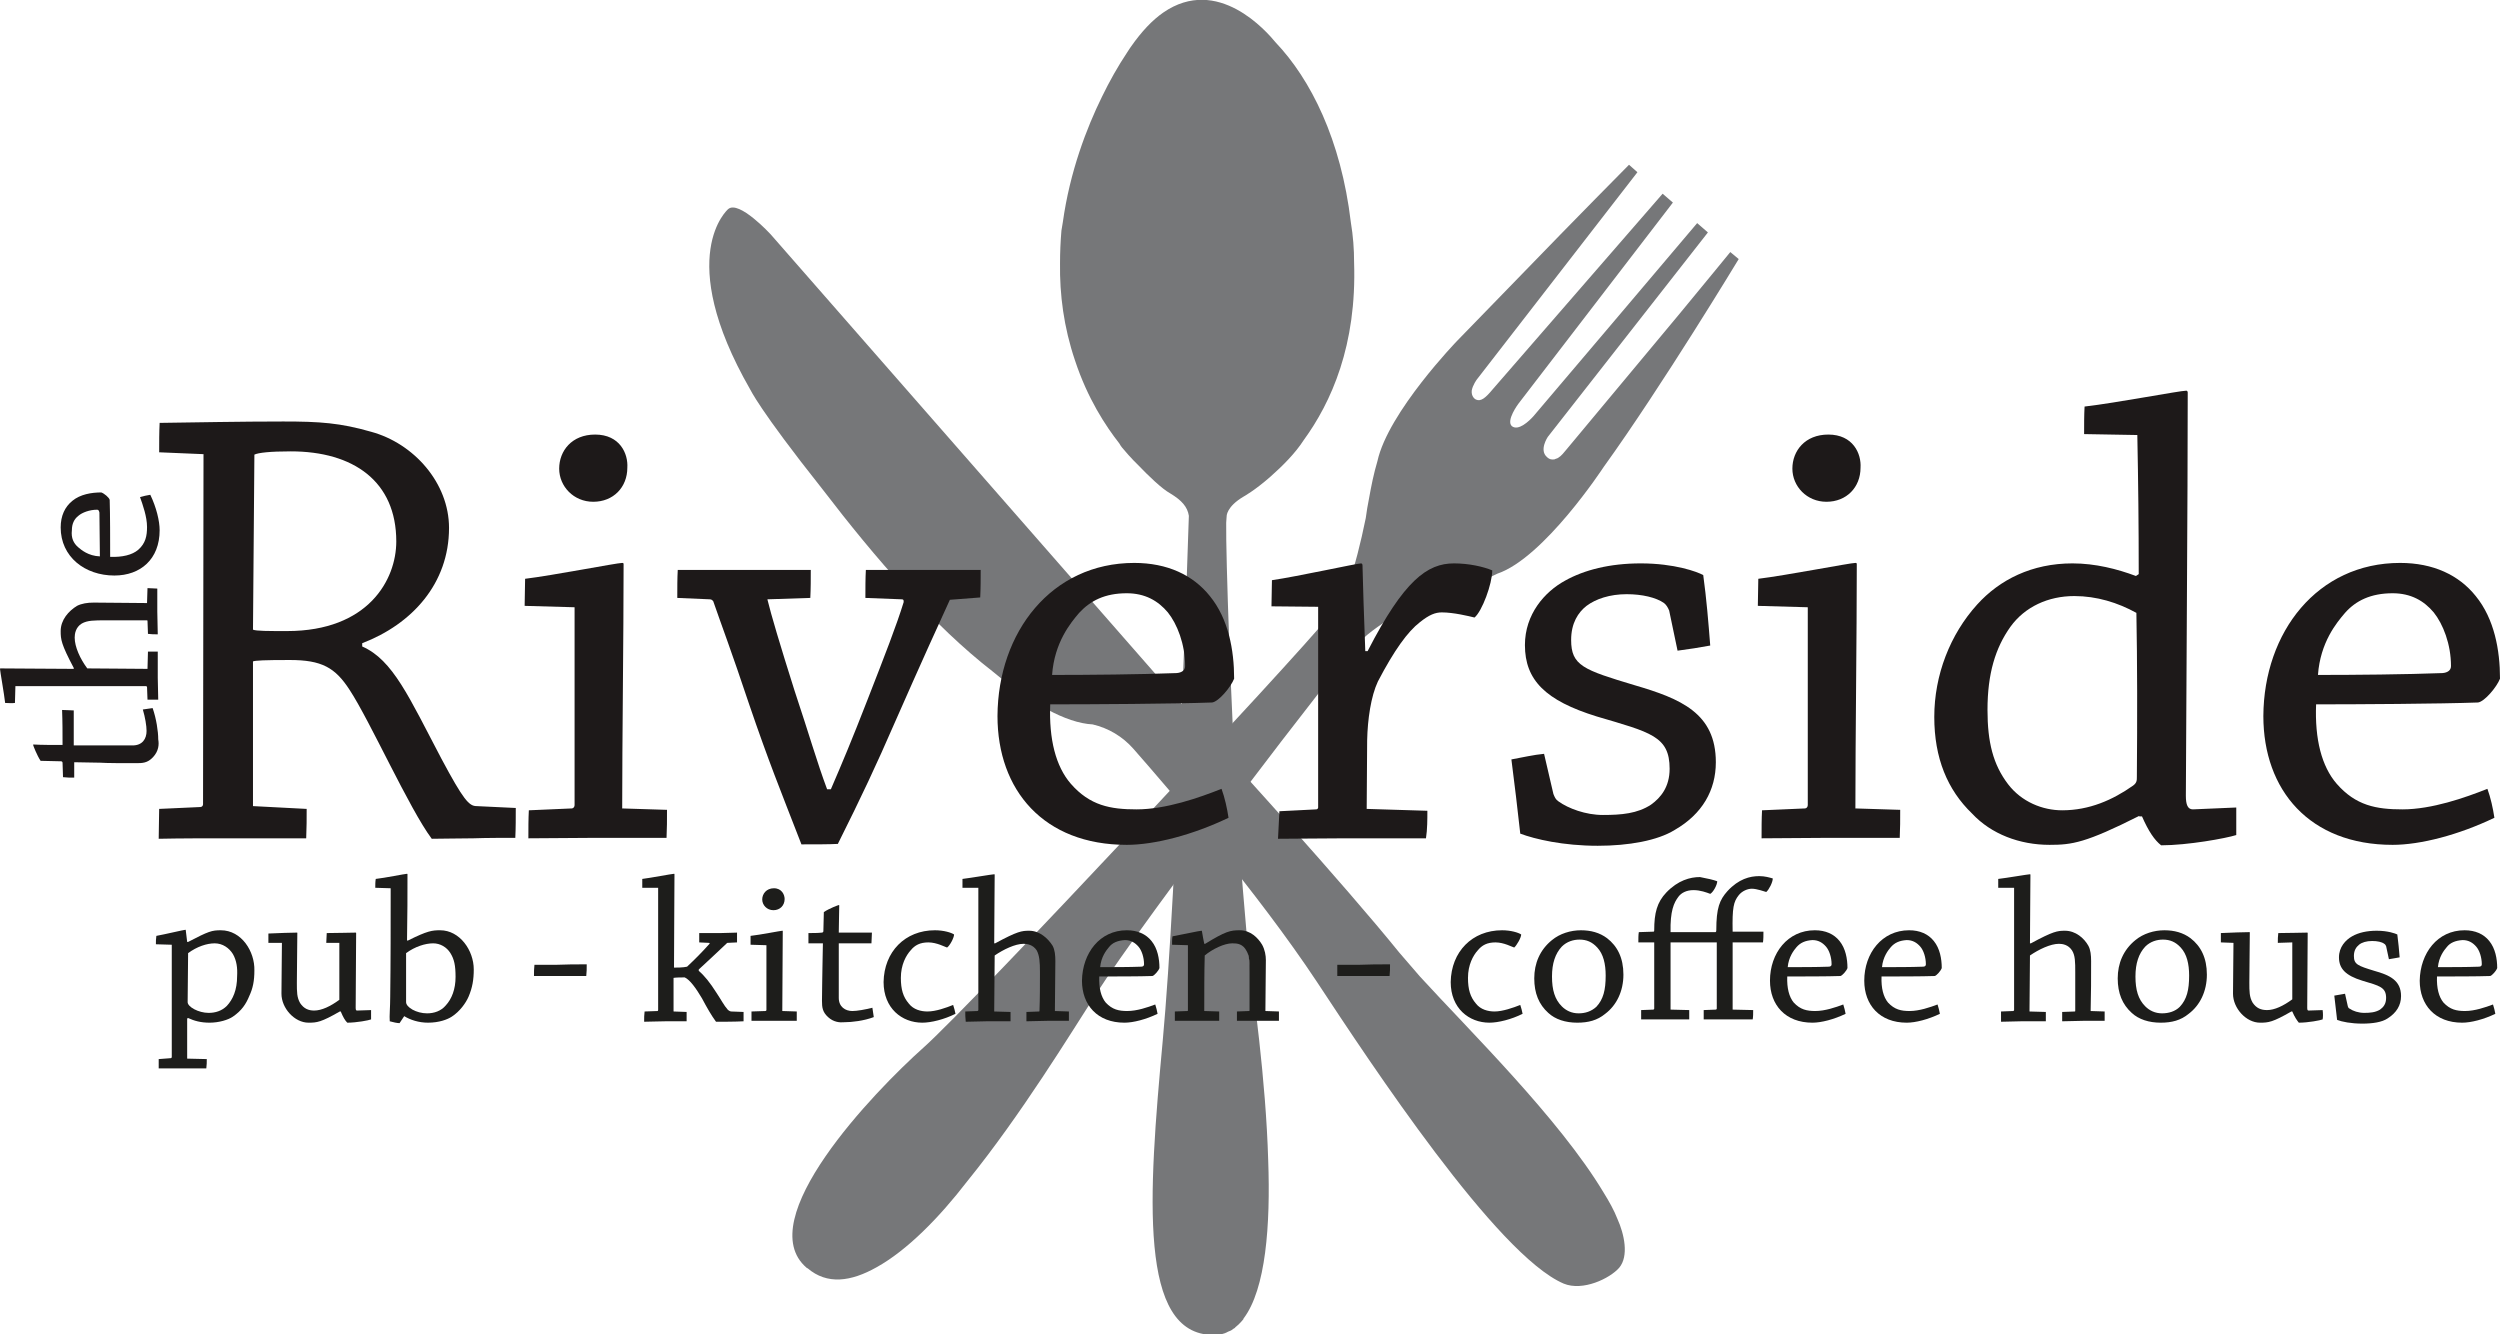
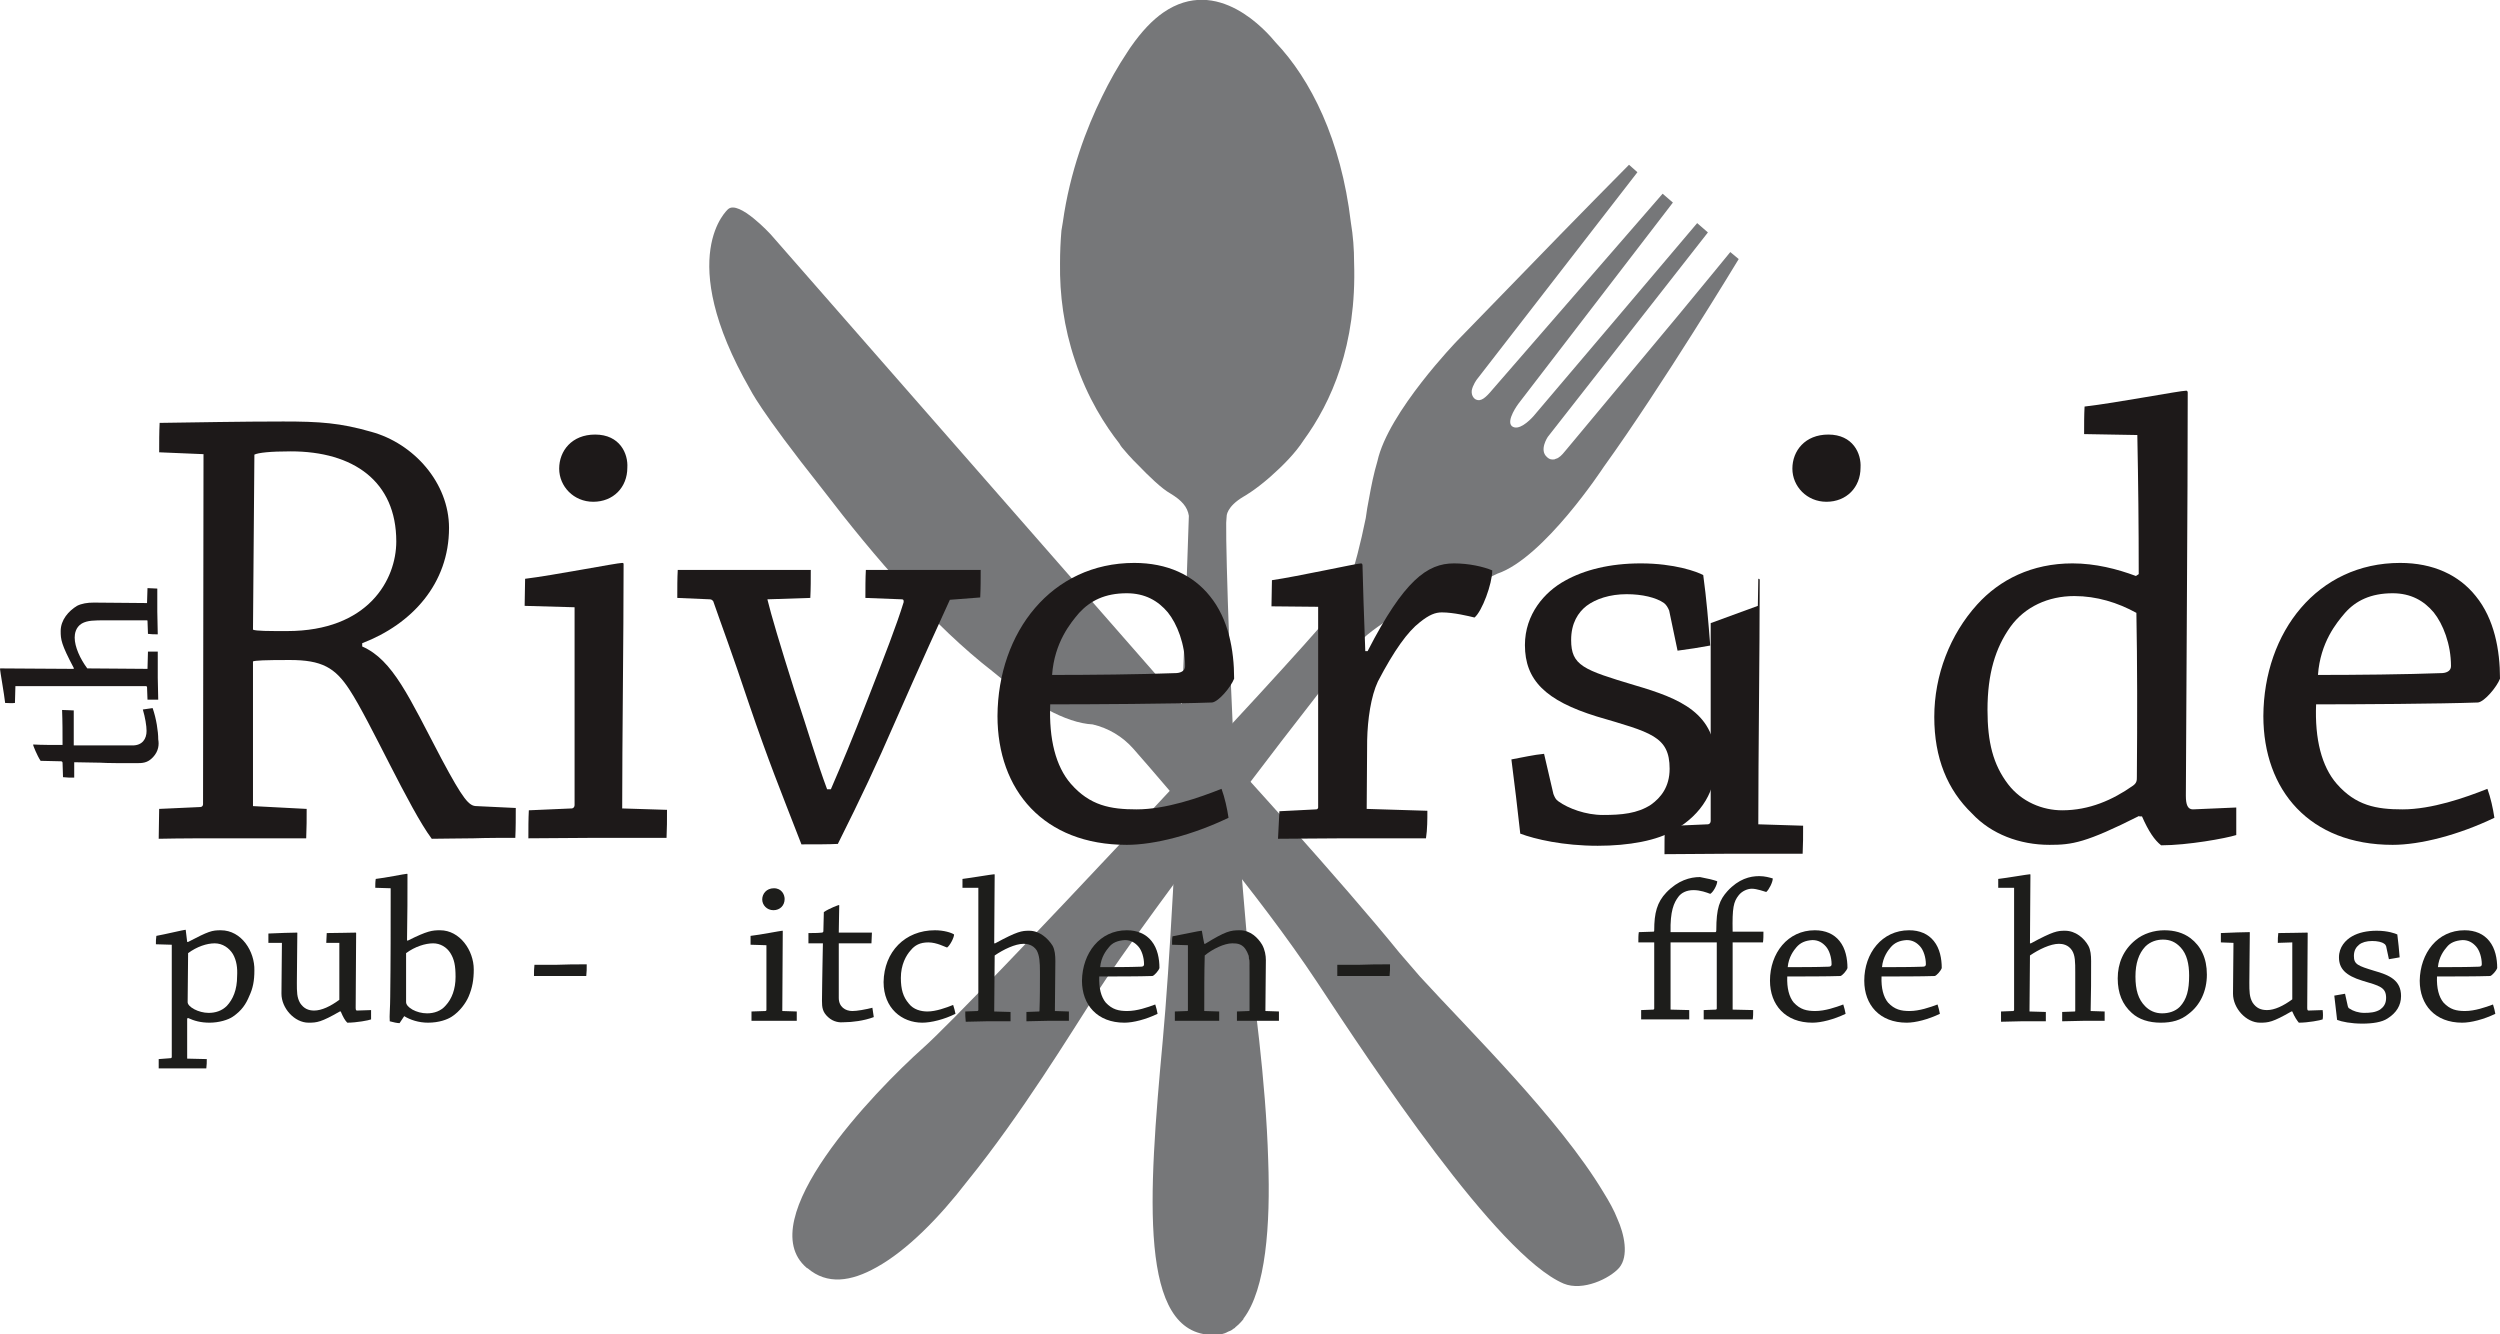
<svg xmlns="http://www.w3.org/2000/svg" version="1.1" id="Layer_1" x="0px" y="0px" viewBox="0 0 53.56 28.59" style="enable-background:new 0 0 53.56 28.59;" xml:space="preserve">
  <style type="text/css"> .st0{fill:#767779;} .st1{fill:#1D1919;} .st2{fill:#1D1D1B;} </style>
  <g>
    <path class="st0" d="M29.01,5.62c0-0.28-0.02-0.56-0.07-0.86c-0.21-1.77-0.86-3.06-1.61-3.85c-0.19-0.23-1.24-1.45-2.41-0.64 c0,0,0,0,0,0c-0.23,0.16-0.46,0.4-0.69,0.73c0,0-0.03,0.04-0.08,0.12c-0.2,0.3-0.38,0.62-0.54,0.95c-0.33,0.67-0.69,1.61-0.84,2.69 c-0.02,0.11-0.03,0.18-0.03,0.18c-0.02,0.24-0.03,0.47-0.03,0.7c-0.01,0.67,0.08,1.37,0.32,2.08c0.27,0.82,0.66,1.41,0.95,1.78 c0.01,0.02,0.02,0.03,0.03,0.05c0,0,0.01,0.01,0.03,0.04c0.2,0.24,0.34,0.37,0.34,0.37c0.23,0.24,0.51,0.51,0.69,0.61 c0.25,0.15,0.37,0.29,0.4,0.48c0,0-0.25,7.9-0.56,11.25c-0.31,3.35-0.52,6.29,1.08,6.3c0.04,0,0.08,0,0.12-0.01 c0.01,0,0.02,0,0.04,0c0.04-0.01,0.07-0.02,0.1-0.03c0.01-0.01,0.03-0.01,0.04-0.02c0.02-0.01,0.04-0.02,0.07-0.03 c0.02-0.01,0.04-0.02,0.06-0.04c0.02-0.01,0.04-0.02,0.05-0.04c0.02-0.01,0.03-0.03,0.05-0.04c0.01-0.01,0.01-0.01,0.02-0.02 c0.03-0.03,0.07-0.07,0.1-0.11c0,0,0,0,0-0.01c0.48-0.63,0.58-2.01,0.53-3.39c-0.05-1.74-0.32-3.61-0.43-4.48 c-0.07-0.8-0.15-1.74-0.22-2.71c-0.15-2.55-0.26-5.77-0.25-6.47c0-0.05,0.01-0.1,0.01-0.14c0,0-0.01-0.2,0.36-0.42 c0,0,0.24-0.13,0.58-0.43c0.26-0.23,0.53-0.5,0.71-0.78C28.52,8.62,29.07,7.4,29.01,5.62" />
    <path class="st0" d="M30.42,20.92l-0.44-0.51c-1.23-1.52-3.57-4.08-3.64-4.16L16.51,5.02c0,0-0.68-0.74-0.91-0.54 c0,0-1.17,1,0.47,3.86c0.01,0.01,0.17,0.4,1.55,2.14c1.14,1.49,2.39,2.93,3.64,3.9c0.82,0.68,1.57,1.11,2.15,1.14c0,0,0,0,0,0 c0.34,0.08,0.64,0.26,0.87,0.52c0.8,0.91,2.67,3.09,3.93,4.99c1.16,1.76,3.86,5.86,5.29,6.47c0.41,0.17,0.99-0.11,1.19-0.34 c0.21-0.25,0.11-0.72-0.04-1.05c-0.07-0.18-0.17-0.36-0.3-0.57C33.4,23.96,31.47,22.07,30.42,20.92" />
    <path class="st0" d="M20.72,25.31c1.16-1.43,2.23-3.19,2.74-3.98c1.1-1.72,5.24-7.12,5.73-7.64c0.13-0.12,0.28-0.23,0.44-0.34 c0.04-0.02,0.24-0.13,0.53-0.31c0.03-0.02,0.07-0.03,0.1-0.05c0.28-0.13,0.63-0.26,0.99-0.4c0.01,0,0.01,0,0.02-0.01 c0.28-0.08,0.53-0.15,0.81-0.29c0,0,0,0,0,0c1-0.34,2.26-2.26,2.28-2.29c1.24-1.72,2.89-4.45,2.89-4.45L37.07,5.4l0,0 c0,0-0.49,0.6-1.11,1.35c-1.01,1.21-2.34,2.81-2.4,2.88c-0.05,0.06-0.11,0.14-0.18,0.18c-0.01,0-0.01,0.01-0.02,0.01 c-0.01,0-0.02,0.01-0.03,0.01c-0.01,0-0.02,0.01-0.02,0.01c-0.05,0.01-0.11,0.01-0.17-0.05c-0.17-0.15,0.02-0.43,0.02-0.43 l3.43-4.38l-0.23-0.2c0,0-3.42,4.04-3.51,4.14c-0.09,0.1-0.32,0.32-0.46,0.21c-0.13-0.12,0.14-0.48,0.14-0.48l3.31-4.31l-0.22-0.19 c0,0-3.46,3.98-3.64,4.19c-0.15,0.18-0.25,0.27-0.36,0.22c-0.02-0.01-0.1-0.06-0.09-0.19c0.02-0.12,0.11-0.24,0.11-0.24l3.44-4.44 l-0.18-0.16c0,0-1.15,1.16-2.31,2.36l-1.37,1.41c0,0-1.48,1.53-1.71,2.58c-0.08,0.27-0.13,0.52-0.18,0.8 c-0.03,0.14-0.05,0.28-0.07,0.42c-0.11,0.54-0.24,1.05-0.36,1.37c-0.11,0.26-0.26,0.52-0.46,0.77c-0.66,0.83-7.55,8.21-8.64,9.19 c-1.1,0.98-3.71,3.71-2.52,4.73c0.01,0.01,0.01,0.01,0.02,0.01h0c0.42,0.36,0.93,0.29,1.48-0.02 C19.43,26.79,20.12,26.09,20.72,25.31" />
    <path class="st1" d="M3.41,9.69c0-0.21,0-0.43,0.01-0.63c0.77-0.01,1.73-0.03,2.65-0.03c0.78,0,1.22,0.03,1.88,0.22 c0.92,0.25,1.67,1.1,1.67,2.06c0,1.19-0.79,2.06-1.86,2.47v0.07c0.66,0.29,1,1.08,1.7,2.41c0.47,0.88,0.59,1.01,0.75,1.01 l0.84,0.04c0,0.2,0,0.44-0.01,0.64c-0.25,0-0.62,0-0.9,0.01c-0.26,0-0.7,0.01-0.89,0.01c-0.48-0.64-1.32-2.52-1.76-3.19 c-0.31-0.48-0.6-0.64-1.28-0.64c-0.55,0-0.74,0.01-0.79,0.03v3.1l1.15,0.06c0,0.19,0,0.42-0.01,0.63H4.89c-0.52,0-1.04,0-1.49,0.01 c0-0.22,0.01-0.44,0.01-0.64l0.88-0.04c0.04,0,0.06-0.03,0.06-0.06l0.01-7.5L3.41,9.69z M5.42,13.49c0.07,0.03,0.33,0.03,0.73,0.03 c1.74,0,2.34-1.1,2.34-1.92c0-1.29-0.92-1.93-2.26-1.93c-0.45,0-0.7,0.03-0.78,0.07L5.42,13.49z" />
    <path class="st1" d="M11.24,12.98c0-0.18,0.01-0.4,0.01-0.58c0.58-0.07,1.97-0.34,2.08-0.34c0.03,0,0.03,0.01,0.03,0.04 c0,1.52-0.03,3.76-0.03,5.22l0.96,0.03c0,0.21,0,0.41-0.01,0.6h-1.52c-0.47,0-0.97,0.01-1.44,0.01c0-0.21,0-0.41,0.01-0.6 l0.92-0.04c0.03,0,0.06-0.03,0.06-0.07v-4.24L11.24,12.98z M13.44,10.02c0,0.42-0.3,0.73-0.73,0.73c-0.42,0-0.73-0.33-0.73-0.71 c0-0.38,0.27-0.73,0.77-0.73C13.28,9.31,13.46,9.72,13.44,10.02" />
    <path class="st1" d="M20.35,12.85c-0.19,0.41-0.63,1.38-1.18,2.63c-0.4,0.92-0.71,1.58-1.22,2.6c-0.19,0.01-0.49,0.01-0.78,0.01 c-0.47-1.21-0.7-1.77-1.12-3c-0.38-1.14-0.59-1.69-0.77-2.21c-0.01-0.01-0.03-0.04-0.07-0.04l-0.7-0.03c0-0.22,0-0.42,0.01-0.6h1.3 h1.55c0,0.18,0,0.41-0.01,0.6l-0.92,0.03c0.08,0.33,0.27,0.97,0.58,1.95c0.32,0.96,0.48,1.53,0.7,2.12h0.08 c0.25-0.58,0.44-1.03,0.79-1.93c0.37-0.95,0.62-1.59,0.77-2.08c0-0.04,0-0.06-0.04-0.06l-0.78-0.03c0-0.21,0-0.42,0.01-0.6h1.4 h1.06c0,0.18,0,0.4-0.01,0.59L20.35,12.85z" />
    <path class="st1" d="M24.3,12.06c0.71,0,1.26,0.26,1.62,0.71c0.4,0.49,0.52,1.16,0.52,1.77c-0.07,0.18-0.33,0.49-0.47,0.51 c-0.81,0.03-2.62,0.04-3.47,0.04c-0.03,0.75,0.12,1.33,0.44,1.7c0.41,0.47,0.85,0.55,1.41,0.55c0.63,0,1.34-0.25,1.82-0.44 c0.07,0.19,0.12,0.42,0.15,0.62c-0.77,0.37-1.59,0.58-2.18,0.58c-1.78,0-2.77-1.17-2.77-2.76C21.38,13.54,22.53,12.06,24.3,12.06 M23.12,13.13c-0.18,0.21-0.53,0.63-0.58,1.33c0.78,0,1.89-0.01,2.67-0.04c0.11-0.01,0.18-0.06,0.18-0.15 c0-0.47-0.17-0.9-0.37-1.15c-0.21-0.25-0.49-0.41-0.88-0.41C23.67,12.71,23.36,12.87,23.12,13.13" />
    <path class="st1" d="M27.41,17.38l0.79-0.04c0.03,0,0.04-0.03,0.04-0.04V13l-1-0.01c0-0.18,0.01-0.38,0.01-0.56 c0.55-0.08,1.82-0.36,1.91-0.36c0.01,0,0.03,0.01,0.03,0.04c0.01,0.36,0.03,1.11,0.06,1.84h0.05c0.78-1.52,1.28-1.88,1.85-1.88 c0.32,0,0.63,0.07,0.82,0.15c0,0.29-0.22,0.88-0.38,1.01c-0.12-0.03-0.45-0.11-0.7-0.11c-0.14,0-0.27,0.05-0.47,0.21 c-0.26,0.2-0.55,0.6-0.9,1.27c-0.15,0.32-0.22,0.81-0.23,1.26c0,0.48-0.01,1.03-0.01,1.47l1.3,0.04c0,0.18,0,0.4-0.03,0.59h-1.74 c-0.47,0-0.99,0.01-1.43,0.01C27.39,17.78,27.4,17.56,27.41,17.38" />
    <path class="st1" d="M33.28,17.01c0.03,0.07,0.04,0.11,0.11,0.16c0.21,0.15,0.58,0.29,0.95,0.29c0.4,0,0.74-0.03,1.03-0.22 c0.21-0.15,0.4-0.38,0.4-0.77c0-0.7-0.41-0.78-1.56-1.12c-1.1-0.34-1.54-0.78-1.54-1.53c0-0.66,0.42-1.14,0.86-1.38 c0.41-0.23,0.96-0.37,1.62-0.37c0.73,0,1.21,0.18,1.34,0.25c0.07,0.51,0.11,1,0.15,1.51c-0.21,0.04-0.47,0.08-0.7,0.11l-0.18-0.86 c-0.03-0.07-0.06-0.12-0.11-0.16c-0.17-0.12-0.47-0.19-0.8-0.19c-0.36,0-0.66,0.1-0.86,0.25c-0.18,0.14-0.33,0.37-0.33,0.73 c0,0.55,0.26,0.64,1.36,0.97c0.99,0.29,1.74,0.6,1.74,1.65c0,0.6-0.29,1.11-0.88,1.45c-0.37,0.23-0.99,0.34-1.65,0.34 c-0.74,0-1.34-0.14-1.66-0.26c-0.06-0.53-0.12-1.06-0.19-1.59c0.22-0.04,0.48-0.1,0.7-0.12L33.28,17.01z" />
-     <path class="st1" d="M37.66,12.98c0-0.18,0.01-0.4,0.01-0.58c0.58-0.07,1.97-0.34,2.08-0.34c0.03,0,0.03,0.01,0.03,0.04 c0,1.52-0.03,3.76-0.03,5.22l0.96,0.03c0,0.21,0,0.41-0.01,0.6h-1.52c-0.47,0-0.97,0.01-1.44,0.01c0-0.21,0-0.41,0.01-0.6 l0.92-0.04c0.03,0,0.06-0.03,0.06-0.07v-4.24L37.66,12.98z M39.86,10.02c0,0.42-0.3,0.73-0.73,0.73c-0.42,0-0.73-0.33-0.73-0.71 c0-0.38,0.27-0.73,0.77-0.73C39.7,9.31,39.88,9.72,39.86,10.02" />
+     <path class="st1" d="M37.66,12.98c0-0.18,0.01-0.4,0.01-0.58c0.03,0,0.03,0.01,0.03,0.04 c0,1.52-0.03,3.76-0.03,5.22l0.96,0.03c0,0.21,0,0.41-0.01,0.6h-1.52c-0.47,0-0.97,0.01-1.44,0.01c0-0.21,0-0.41,0.01-0.6 l0.92-0.04c0.03,0,0.06-0.03,0.06-0.07v-4.24L37.66,12.98z M39.86,10.02c0,0.42-0.3,0.73-0.73,0.73c-0.42,0-0.73-0.33-0.73-0.71 c0-0.38,0.27-0.73,0.77-0.73C39.7,9.31,39.88,9.72,39.86,10.02" />
    <path class="st1" d="M45.83,17.48c-1.15,0.58-1.44,0.62-1.92,0.62c-0.64,0-1.25-0.23-1.66-0.67c-0.53-0.51-0.81-1.19-0.81-2.07 c0-0.9,0.34-1.77,0.92-2.41c0.48-0.53,1.17-0.88,2.04-0.88c0.49,0,0.96,0.12,1.36,0.27l0.06-0.04c0-1.04-0.01-1.97-0.03-2.98 L44.65,9.3c0-0.21,0-0.41,0.01-0.59c0.69-0.08,2.04-0.34,2.18-0.34c0.01,0,0.03,0.01,0.03,0.04c0,2.44-0.03,5.99-0.04,8.64 c0,0.19,0.04,0.29,0.15,0.29l0.93-0.04v0.59c-0.22,0.07-1.04,0.22-1.61,0.22c-0.14-0.11-0.27-0.3-0.41-0.62H45.83z M45.77,13.13 c-0.4-0.22-0.85-0.36-1.33-0.36c-0.56,0-1.06,0.23-1.37,0.66c-0.32,0.45-0.49,1-0.49,1.78c0,0.69,0.12,1.17,0.44,1.59 c0.29,0.38,0.74,0.56,1.16,0.56c0.58,0,1.08-0.22,1.52-0.53c0.08-0.06,0.08-0.11,0.08-0.19C45.79,15.42,45.79,14.18,45.77,13.13" />
    <path class="st1" d="M51.42,12.06c0.71,0,1.26,0.26,1.62,0.71c0.4,0.49,0.52,1.16,0.52,1.77c-0.07,0.18-0.33,0.49-0.47,0.51 c-0.81,0.03-2.62,0.04-3.47,0.04c-0.03,0.75,0.12,1.33,0.44,1.7c0.41,0.47,0.85,0.55,1.41,0.55c0.63,0,1.34-0.25,1.82-0.44 c0.07,0.19,0.12,0.42,0.15,0.62c-0.77,0.37-1.59,0.58-2.18,0.58c-1.78,0-2.77-1.17-2.77-2.76C48.5,13.54,49.65,12.06,51.42,12.06 M50.24,13.13c-0.18,0.21-0.53,0.63-0.58,1.33c0.78,0,1.89-0.01,2.67-0.04c0.11-0.01,0.18-0.06,0.18-0.15 c0-0.47-0.17-0.9-0.37-1.15c-0.21-0.25-0.49-0.41-0.88-0.41C50.79,12.71,50.47,12.87,50.24,13.13" />
    <path class="st1" d="M3.28,16.22c-0.12,0.13-0.23,0.13-0.37,0.13c-0.25,0-0.64,0-0.76-0.01c-0.15,0-0.43-0.01-0.56-0.01v0.33 c-0.08,0-0.16,0-0.24-0.01c0-0.11-0.01-0.21-0.01-0.31c0-0.01-0.01-0.03-0.03-0.03c-0.13,0-0.3-0.01-0.44-0.01 c-0.08-0.12-0.16-0.33-0.16-0.34c0-0.01,0-0.01,0.01-0.01c0.16,0.01,0.42,0.01,0.62,0.01c0-0.24,0-0.51-0.01-0.75 c0.09,0,0.18,0.01,0.25,0.01v0.75h0.54c0.2,0,0.49,0,0.72,0c0.21,0,0.3-0.14,0.3-0.31c0-0.11-0.03-0.29-0.08-0.46 c0.07-0.01,0.14-0.02,0.21-0.03c0.08,0.23,0.12,0.5,0.12,0.67C3.41,15.95,3.4,16.09,3.28,16.22" />
    <path class="st1" d="M3.16,14.99l-0.01-0.27c0-0.01-0.01-0.02-0.02-0.02h-2.8l-0.01,0.36c-0.07,0.01-0.14,0-0.21,0 C0.09,14.87,0,14.37,0,14.33c0-0.01,0-0.01,0.02-0.01c0.45,0,1.03,0.01,1.56,0.01l0-0.02C1.31,13.8,1.3,13.7,1.3,13.52 c0-0.24,0.17-0.43,0.35-0.54c0.1-0.05,0.22-0.07,0.36-0.07c0.37,0,0.77,0.01,1.14,0.01l0.01-0.32c0.07,0,0.15,0.01,0.21,0.01v0.49 c0,0.15,0.01,0.34,0.01,0.49c-0.07,0-0.14,0-0.21-0.01l-0.01-0.28c0-0.01-0.01-0.01-0.02-0.01c-0.26,0-0.61,0-0.88,0 c-0.24,0-0.39,0-0.51,0.07c-0.13,0.08-0.15,0.22-0.15,0.3c0,0.2,0.12,0.46,0.27,0.66c0.38,0,0.93,0.01,1.29,0.01l0.01-0.37 c0.07,0,0.15,0,0.21,0v0.56c0,0.14,0.01,0.32,0.01,0.47C3.3,14.99,3.23,14.99,3.16,14.99" />
-     <path class="st1" d="M1.3,11.3c0-0.25,0.09-0.44,0.25-0.57c0.17-0.14,0.41-0.18,0.62-0.18c0.06,0.02,0.17,0.11,0.18,0.16 c0.01,0.28,0.01,0.92,0.01,1.22c0.26,0.01,0.47-0.04,0.6-0.15c0.16-0.14,0.19-0.3,0.19-0.49c0-0.22-0.09-0.47-0.15-0.64 c0.07-0.02,0.15-0.04,0.22-0.05c0.13,0.27,0.2,0.56,0.2,0.76c0,0.62-0.41,0.97-0.97,0.97C1.82,12.33,1.3,11.93,1.3,11.3 M1.67,11.72c0.07,0.06,0.22,0.19,0.47,0.2c0-0.27-0.01-0.66-0.01-0.94c-0.01-0.04-0.02-0.06-0.05-0.06c-0.16,0-0.32,0.06-0.4,0.13 c-0.09,0.07-0.14,0.17-0.14,0.31C1.52,11.53,1.58,11.64,1.67,11.72" />
    <path class="st2" d="M4.99,20.44c-0.08-0.13-0.22-0.23-0.39-0.23c-0.17,0-0.38,0.07-0.57,0.21c0,0.34-0.01,0.73-0.01,1.05 c0,0.1,0.23,0.23,0.45,0.23c0.14,0,0.28-0.04,0.39-0.15c0.13-0.14,0.22-0.34,0.22-0.64C5.09,20.74,5.07,20.58,4.99,20.44 M3.4,22.69l0.26-0.02c0.01,0,0.02-0.01,0.02-0.03v-2.4l-0.34-0.01c0-0.06,0-0.12,0.01-0.18c0.17-0.03,0.59-0.13,0.62-0.13 c0.01,0,0.01,0,0.01,0.01C3.99,20.01,4,20.1,4.01,20.18l0.02,0c0.44-0.23,0.51-0.25,0.7-0.25c0.45,0,0.73,0.46,0.72,0.86 c0,0.22-0.03,0.38-0.11,0.55c-0.07,0.17-0.16,0.31-0.35,0.44c-0.1,0.07-0.3,0.13-0.5,0.13c-0.19,0-0.33-0.04-0.46-0.1l-0.02,0.01 c0,0.25,0,0.61,0,0.86l0.42,0.01c0,0.06,0,0.13-0.01,0.2H3.85c-0.15,0-0.31,0-0.45,0C3.4,22.82,3.4,22.76,3.4,22.69" />
    <path class="st2" d="M7.95,21.84c-0.05,0.02-0.31,0.07-0.51,0.07c-0.05-0.05-0.09-0.12-0.14-0.24l-0.02,0 c-0.4,0.23-0.49,0.24-0.67,0.24c-0.3,0-0.58-0.31-0.58-0.62c0-0.39,0.01-0.76,0.01-1.09L5.75,20.2c0-0.06,0-0.14,0-0.2 c0.16-0.01,0.56-0.02,0.61-0.02c0.01,0,0.01,0,0.01,0.01c0,0.34-0.01,0.7-0.01,1.07c0,0.19,0,0.31,0.07,0.43 c0.08,0.12,0.18,0.16,0.3,0.16c0.16,0,0.35-0.09,0.54-0.23v-1.22L6.99,20.2c0-0.07,0.01-0.14,0.01-0.21c0.16,0,0.57-0.01,0.62-0.01 c0,0,0.01,0,0.01,0.01c0,0.51-0.01,1.08-0.01,1.6c0,0.05,0.01,0.06,0.03,0.06l0.3-0.01C7.95,21.71,7.95,21.79,7.95,21.84" />
    <path class="st2" d="M9.65,20.42c-0.08-0.13-0.22-0.21-0.37-0.21c-0.17,0-0.39,0.07-0.58,0.21c0,0.34,0,0.71,0,1.05 c0,0.11,0.22,0.24,0.45,0.24c0.15,0,0.3-0.05,0.4-0.17c0.13-0.14,0.21-0.35,0.21-0.61C9.76,20.68,9.73,20.55,9.65,20.42 M8.36,21.36c0.01-0.72,0.01-1.6,0.01-2.33l-0.33-0.01c0-0.06,0-0.13,0.01-0.19c0.19-0.02,0.63-0.11,0.67-0.11 c0.01,0,0.01,0.01,0.01,0.01c0,0.4,0,0.94-0.01,1.42l0.02,0c0.42-0.21,0.52-0.22,0.69-0.22c0.42,0,0.72,0.43,0.72,0.84 c0,0.22-0.03,0.39-0.11,0.58c-0.06,0.14-0.19,0.32-0.36,0.43c-0.09,0.06-0.27,0.13-0.51,0.13c-0.2,0-0.38-0.06-0.51-0.14l-0.1,0.15 c-0.05,0-0.14-0.02-0.21-0.04C8.34,21.77,8.36,21.57,8.36,21.36" />
    <path class="st2" d="M11.44,20.91c0-0.08,0-0.16,0.01-0.24h0.46c0.23-0.01,0.44-0.01,0.66-0.01c0,0.09,0,0.17-0.01,0.25h-0.67 C11.76,20.91,11.58,20.91,11.44,20.91" />
-     <path class="st2" d="M13.81,21.67l0.28-0.01c0,0,0.01-0.01,0.01-0.02c0-0.79,0-1.83,0-2.62h-0.34c0-0.07,0-0.13,0-0.19 c0.17-0.02,0.64-0.11,0.68-0.11c0.01,0,0.01,0,0.01,0.02c0,0.56-0.01,1.32-0.01,1.99c0.05,0,0.2,0,0.28-0.02 c0.17-0.16,0.32-0.31,0.48-0.49c0.01-0.01,0-0.02-0.01-0.02l-0.21-0.01c0-0.06,0-0.14,0-0.2h0.45c0.12,0,0.25-0.01,0.36-0.01v0.21 l-0.21,0.01c-0.26,0.25-0.44,0.41-0.61,0.57v0.03c0.12,0.1,0.24,0.25,0.38,0.47c0.1,0.15,0.16,0.27,0.24,0.36 c0.03,0.03,0.06,0.04,0.08,0.04l0.26,0.01c0,0.06,0,0.13,0,0.2c-0.17,0.01-0.47,0.01-0.59,0.01c-0.09-0.12-0.2-0.31-0.3-0.5 c-0.13-0.22-0.26-0.4-0.37-0.45c-0.07,0-0.18,0-0.24,0.01c0,0.22,0,0.51,0,0.72l0.28,0.01c0,0.06,0,0.13,0,0.2h-0.45 c-0.16,0-0.32,0.01-0.46,0.01C13.8,21.81,13.8,21.74,13.81,21.67" />
    <path class="st2" d="M16.81,19.26c0,0.14-0.1,0.24-0.24,0.24c-0.14,0-0.24-0.11-0.24-0.23s0.09-0.24,0.25-0.24 C16.75,19.03,16.81,19.17,16.81,19.26 M16.08,20.24c0-0.06,0-0.13,0-0.19c0.19-0.02,0.65-0.11,0.68-0.11c0.01,0,0.01,0,0.01,0.01 c0,0.5-0.01,1.23-0.01,1.71l0.31,0.01c0,0.07,0,0.14,0,0.2h-0.5c-0.15,0-0.32,0-0.47,0c0-0.07,0-0.14,0-0.2l0.3-0.01 c0.01,0,0.02-0.01,0.02-0.02v-1.39L16.08,20.24z" />
    <path class="st2" d="M17.74,21.79c-0.12-0.11-0.13-0.21-0.13-0.35c0-0.23,0.01-0.6,0.01-0.71c0-0.14,0.01-0.4,0.01-0.52h-0.31 c0-0.07,0-0.15,0-0.22c0.1,0,0.2,0,0.29-0.01c0.01,0,0.03-0.01,0.03-0.03c0-0.13,0.01-0.28,0.01-0.41 c0.12-0.08,0.31-0.15,0.32-0.15c0.01,0,0.01,0,0.01,0.01c0,0.15-0.01,0.4-0.01,0.58c0.23,0,0.48,0,0.71,0 c0,0.08-0.01,0.17-0.01,0.23h-0.7v0.5c0,0.18,0,0.45,0,0.67c0,0.19,0.14,0.28,0.29,0.28c0.1,0,0.27-0.03,0.43-0.07 c0.01,0.06,0.02,0.14,0.03,0.2c-0.21,0.08-0.47,0.11-0.63,0.11C17.99,21.91,17.86,21.9,17.74,21.79" />
    <path class="st2" d="M20.03,19.93c0.19,0,0.35,0.05,0.41,0.09c0,0.07-0.09,0.24-0.15,0.28c-0.04-0.01-0.22-0.11-0.4-0.11 c-0.18,0-0.29,0.06-0.38,0.17c-0.1,0.11-0.21,0.31-0.21,0.59c0,0.25,0.05,0.41,0.17,0.55c0.1,0.13,0.26,0.17,0.4,0.17 c0.18,0,0.4-0.08,0.55-0.14c0.02,0.06,0.04,0.13,0.05,0.19c-0.24,0.12-0.52,0.19-0.71,0.19c-0.44,0-0.83-0.31-0.83-0.87 C18.94,20.39,19.39,19.93,20.03,19.93" />
    <path class="st2" d="M20.68,21.67l0.26-0.01c0.01,0,0.02-0.01,0.02-0.02v-2.62l-0.34,0c0-0.06,0-0.14,0-0.19 c0.17-0.02,0.64-0.1,0.68-0.1c0.01,0,0.01,0,0.01,0.02c0,0.42-0.01,0.97-0.01,1.46l0.02,0c0.48-0.26,0.57-0.27,0.73-0.27 c0.22,0,0.4,0.16,0.5,0.32c0.05,0.09,0.06,0.21,0.06,0.33c0,0.34-0.01,0.72-0.01,1.07l0.3,0.01c0,0.06,0,0.13,0,0.2h-0.46 c-0.14,0-0.32,0.01-0.45,0.01c0-0.06,0-0.13,0-0.2l0.27-0.01c0.01,0,0.01-0.01,0.01-0.02c0.01-0.25,0.01-0.58,0.01-0.82 c0-0.22-0.01-0.36-0.07-0.47c-0.08-0.12-0.2-0.14-0.28-0.14c-0.18,0-0.43,0.12-0.62,0.25c0,0.35-0.01,0.87-0.01,1.2l0.35,0.01 c0,0.06,0,0.13,0,0.2h-0.52c-0.13,0-0.3,0.01-0.44,0.01C20.68,21.8,20.68,21.74,20.68,21.67" />
    <path class="st2" d="M23.76,20.29c-0.06,0.07-0.17,0.21-0.19,0.43c0.26,0,0.62,0,0.88-0.01c0.04,0,0.06-0.02,0.06-0.05 c0-0.15-0.05-0.3-0.12-0.38c-0.07-0.08-0.16-0.14-0.29-0.14C23.94,20.15,23.83,20.2,23.76,20.29 M24.14,19.93 c0.23,0,0.41,0.08,0.53,0.23c0.13,0.16,0.17,0.38,0.17,0.58c-0.02,0.06-0.11,0.16-0.15,0.17c-0.26,0.01-0.86,0.01-1.14,0.01 c-0.01,0.25,0.04,0.44,0.14,0.56c0.14,0.15,0.28,0.18,0.46,0.18c0.21,0,0.44-0.08,0.6-0.14c0.02,0.06,0.04,0.14,0.05,0.2 c-0.25,0.12-0.52,0.19-0.71,0.19c-0.58,0-0.91-0.38-0.91-0.9C23.19,20.42,23.56,19.93,24.14,19.93" />
    <path class="st2" d="M25.11,20.24c0-0.06,0-0.13,0.01-0.18c0.17-0.03,0.58-0.12,0.62-0.12c0.01,0,0.01,0.01,0.01,0.01 c0.01,0.08,0.04,0.21,0.05,0.27l0.02,0c0.44-0.27,0.54-0.29,0.74-0.29c0.23,0,0.39,0.16,0.48,0.31c0.06,0.11,0.08,0.23,0.08,0.33 c0,0.32-0.01,0.75-0.01,1.09l0.29,0.01c0,0.06,0,0.14,0,0.2h-0.47c-0.14,0-0.31,0-0.43,0c0-0.06,0-0.13,0-0.2l0.26-0.01 c0.01,0,0.01-0.01,0.01-0.02c0-0.24,0-0.56,0-0.81c0-0.19,0-0.35-0.06-0.45c-0.08-0.16-0.2-0.17-0.31-0.17 c-0.17,0-0.42,0.12-0.59,0.26c-0.01,0.34-0.01,0.86-0.01,1.19l0.32,0.01c0,0.06,0,0.14,0,0.2h-0.51c-0.14,0-0.3,0-0.44,0 c0-0.06,0-0.13,0-0.2l0.27-0.01c0.01,0,0.01-0.01,0.01-0.02l0-1.39L25.11,20.24z" />
    <path class="st2" d="M28.65,20.91c0-0.08,0-0.16,0-0.24h0.46c0.23-0.01,0.44-0.01,0.67-0.01c0,0.09,0,0.17-0.01,0.25H29.1 C28.97,20.91,28.79,20.91,28.65,20.91" />
-     <path class="st2" d="M32.18,19.93c0.19,0,0.35,0.05,0.41,0.09c0,0.07-0.1,0.24-0.15,0.28c-0.04-0.01-0.22-0.11-0.4-0.11 c-0.18,0-0.29,0.06-0.38,0.17c-0.1,0.11-0.21,0.31-0.21,0.59c0,0.25,0.05,0.41,0.17,0.55c0.1,0.13,0.26,0.17,0.4,0.17 c0.17,0,0.4-0.08,0.55-0.14c0.02,0.06,0.04,0.13,0.05,0.19c-0.24,0.12-0.52,0.19-0.71,0.19c-0.44,0-0.83-0.31-0.83-0.87 C31.09,20.39,31.54,19.93,32.18,19.93" />
-     <path class="st2" d="M34.2,21.57c0.15-0.16,0.2-0.36,0.2-0.67c0-0.25-0.05-0.46-0.18-0.6c-0.11-0.12-0.23-0.17-0.38-0.17 c-0.13,0-0.27,0.04-0.38,0.15c-0.14,0.15-0.21,0.36-0.21,0.64c0,0.29,0.06,0.49,0.21,0.64c0.09,0.09,0.21,0.15,0.36,0.15 C33.96,21.71,34.09,21.67,34.2,21.57 M33.17,21.7c-0.2-0.18-0.3-0.42-0.3-0.74c0-0.32,0.12-0.61,0.38-0.82 c0.17-0.14,0.4-0.21,0.62-0.21c0.21,0,0.4,0.05,0.56,0.17c0.22,0.17,0.35,0.42,0.35,0.78c0,0.36-0.15,0.66-0.39,0.84 c-0.17,0.14-0.36,0.19-0.6,0.19C33.54,21.91,33.32,21.84,33.17,21.7" />
    <path class="st2" d="M36.79,18.88c0,0.08-0.09,0.24-0.15,0.27c-0.08-0.03-0.21-0.08-0.36-0.08c-0.15,0-0.26,0.06-0.32,0.14 c-0.1,0.13-0.18,0.31-0.17,0.76h0.96c0.01,0,0.02-0.01,0.02-0.04c0-0.48,0.07-0.65,0.24-0.84c0.24-0.26,0.48-0.32,0.68-0.32 c0.12,0,0.22,0.03,0.29,0.05c0,0.08-0.08,0.24-0.14,0.29c-0.04-0.01-0.2-0.07-0.31-0.07c-0.09,0-0.21,0.05-0.28,0.14 c-0.11,0.14-0.14,0.26-0.13,0.78c0.22,0,0.44,0,0.66,0c0,0.07,0,0.17-0.01,0.23c-0.18,0-0.46,0-0.65,0c0,0.4,0,0.98,0,1.44 l0.44,0.01c0,0.07,0,0.14-0.01,0.2h-0.61c-0.14,0-0.31,0-0.44,0c0-0.07,0-0.13,0-0.2l0.26-0.01c0.01,0,0.02-0.01,0.02-0.02 c0-0.48,0-0.97,0-1.42c-0.3,0-0.71,0-0.99,0c0,0.4,0,0.98,0,1.44l0.4,0.01v0.2H35.6c-0.13,0-0.31,0-0.44,0c0-0.07,0-0.13,0-0.2 l0.26-0.01c0.01,0,0.02-0.01,0.02-0.02c0-0.48,0-0.97,0-1.42h-0.34c0-0.08,0-0.16,0.01-0.22c0.1,0,0.21-0.01,0.31-0.01 c0.01,0,0.02,0,0.02-0.03c0-0.37,0.06-0.6,0.26-0.81c0.25-0.26,0.51-0.33,0.72-0.33C36.58,18.82,36.71,18.85,36.79,18.88" />
    <path class="st2" d="M38.49,20.29c-0.06,0.07-0.17,0.21-0.19,0.43c0.26,0,0.62,0,0.88-0.01c0.04,0,0.06-0.02,0.06-0.05 c0-0.15-0.05-0.3-0.12-0.38c-0.07-0.08-0.16-0.14-0.29-0.14C38.67,20.15,38.57,20.2,38.49,20.29 M38.88,19.93 c0.23,0,0.41,0.08,0.53,0.23c0.13,0.16,0.17,0.38,0.17,0.58c-0.02,0.06-0.11,0.16-0.15,0.17c-0.26,0.01-0.86,0.01-1.14,0.01 c-0.01,0.25,0.04,0.44,0.14,0.56c0.14,0.15,0.28,0.18,0.46,0.18c0.21,0,0.44-0.08,0.6-0.14c0.02,0.06,0.04,0.14,0.05,0.2 c-0.25,0.12-0.52,0.19-0.71,0.19c-0.58,0-0.91-0.38-0.91-0.9C37.92,20.42,38.3,19.93,38.88,19.93" />
    <path class="st2" d="M40.51,20.29c-0.06,0.07-0.17,0.21-0.19,0.43c0.26,0,0.62,0,0.88-0.01c0.04,0,0.06-0.02,0.06-0.05 c0-0.15-0.05-0.3-0.12-0.38c-0.07-0.08-0.16-0.14-0.29-0.14C40.69,20.15,40.59,20.2,40.51,20.29 M40.9,19.93 c0.23,0,0.41,0.08,0.53,0.23c0.13,0.16,0.17,0.38,0.17,0.58c-0.02,0.06-0.11,0.16-0.15,0.17c-0.26,0.01-0.86,0.01-1.14,0.01 c-0.01,0.25,0.04,0.44,0.14,0.56c0.14,0.15,0.28,0.18,0.46,0.18c0.21,0,0.44-0.08,0.6-0.14c0.02,0.06,0.04,0.14,0.05,0.2 c-0.25,0.12-0.52,0.19-0.71,0.19c-0.58,0-0.91-0.38-0.91-0.9C39.94,20.42,40.32,19.93,40.9,19.93" />
    <path class="st2" d="M42.87,21.67l0.26-0.01c0.01,0,0.02-0.01,0.02-0.02v-2.62l-0.34,0c0-0.06,0-0.14,0-0.19 c0.18-0.02,0.64-0.1,0.68-0.1c0.01,0,0.01,0,0.01,0.02c0,0.42-0.01,0.97-0.01,1.46l0.02,0c0.48-0.26,0.57-0.27,0.73-0.27 c0.23,0,0.41,0.16,0.5,0.32c0.05,0.09,0.06,0.21,0.06,0.33c0,0.34,0,0.72-0.01,1.07l0.3,0.01c0,0.06,0,0.13,0,0.2h-0.46 c-0.14,0-0.31,0.01-0.45,0.01c0-0.06,0-0.13,0-0.2l0.27-0.01c0.01,0,0.01-0.01,0.01-0.02c0-0.25,0-0.58,0-0.82 c0-0.22,0-0.36-0.07-0.47c-0.08-0.12-0.2-0.14-0.28-0.14c-0.18,0-0.43,0.12-0.62,0.25c0,0.35-0.01,0.87-0.01,1.2l0.35,0.01 c0,0.06,0,0.13,0,0.2H43.3c-0.13,0-0.3,0.01-0.43,0.01C42.87,21.8,42.87,21.74,42.87,21.67" />
    <path class="st2" d="M46.7,21.57c0.15-0.16,0.2-0.36,0.2-0.67c0-0.25-0.05-0.46-0.18-0.6c-0.11-0.12-0.23-0.17-0.38-0.17 c-0.13,0-0.27,0.04-0.38,0.15c-0.14,0.15-0.21,0.36-0.21,0.64c0,0.29,0.06,0.49,0.21,0.64c0.09,0.09,0.21,0.15,0.36,0.15 C46.46,21.71,46.6,21.67,46.7,21.57 M45.67,21.7c-0.2-0.18-0.3-0.42-0.3-0.74c0-0.32,0.12-0.61,0.38-0.82 c0.17-0.14,0.4-0.21,0.62-0.21c0.21,0,0.4,0.05,0.56,0.17c0.22,0.17,0.35,0.42,0.35,0.78c0,0.36-0.15,0.66-0.39,0.84 c-0.17,0.14-0.36,0.19-0.6,0.19C46.04,21.91,45.82,21.84,45.67,21.7" />
    <path class="st2" d="M49.76,21.84c-0.05,0.02-0.31,0.07-0.51,0.07c-0.04-0.05-0.09-0.12-0.14-0.24l-0.02,0 c-0.4,0.23-0.49,0.24-0.67,0.24c-0.3,0-0.58-0.31-0.58-0.62c0-0.39,0.01-0.76,0.01-1.09l-0.27-0.01c0-0.06,0-0.14,0-0.2 c0.16-0.01,0.56-0.02,0.61-0.02c0.01,0,0.01,0,0.01,0.01c0,0.34-0.01,0.7-0.01,1.07c0,0.19,0,0.31,0.07,0.43 c0.08,0.12,0.18,0.16,0.31,0.16c0.16,0,0.35-0.09,0.54-0.23v-1.22L48.8,20.2c0-0.07,0-0.14,0.01-0.21c0.16,0,0.57-0.01,0.62-0.01 c0,0,0.01,0,0.01,0.01c0,0.51-0.01,1.08-0.01,1.6c0,0.05,0.01,0.06,0.03,0.06l0.3-0.01C49.77,21.71,49.77,21.79,49.76,21.84" />
    <path class="st2" d="M50.3,21.56c0.01,0.02,0.01,0.04,0.04,0.05c0.07,0.05,0.19,0.09,0.31,0.09c0.13,0,0.24-0.01,0.34-0.07 c0.07-0.05,0.13-0.12,0.13-0.25c0-0.23-0.14-0.26-0.51-0.37c-0.36-0.11-0.5-0.26-0.5-0.5c0-0.22,0.14-0.37,0.28-0.45 c0.14-0.08,0.32-0.12,0.53-0.12c0.24,0,0.4,0.06,0.44,0.08c0.02,0.17,0.04,0.33,0.05,0.49c-0.07,0.01-0.15,0.03-0.23,0.04 l-0.06-0.28c-0.01-0.02-0.02-0.04-0.04-0.05c-0.05-0.04-0.15-0.06-0.26-0.06c-0.12,0-0.22,0.03-0.28,0.08 c-0.06,0.05-0.11,0.12-0.11,0.24c0,0.18,0.08,0.21,0.44,0.32c0.32,0.09,0.57,0.2,0.57,0.54c0,0.2-0.1,0.36-0.29,0.48 c-0.12,0.08-0.32,0.11-0.54,0.11c-0.24,0-0.44-0.04-0.54-0.08c-0.02-0.18-0.04-0.35-0.06-0.52c0.07-0.01,0.16-0.03,0.23-0.04 L50.3,21.56z" />
    <path class="st2" d="M52.42,20.29c-0.06,0.07-0.17,0.21-0.19,0.43c0.26,0,0.62,0,0.88-0.01c0.04,0,0.06-0.02,0.06-0.05 c0-0.15-0.05-0.3-0.12-0.38c-0.07-0.08-0.16-0.14-0.29-0.14C52.6,20.15,52.49,20.2,52.42,20.29 M52.8,19.93 c0.23,0,0.41,0.08,0.53,0.23c0.13,0.16,0.17,0.38,0.17,0.58c-0.02,0.06-0.11,0.16-0.15,0.17c-0.26,0.01-0.86,0.01-1.14,0.01 c-0.01,0.25,0.04,0.44,0.14,0.56c0.14,0.15,0.28,0.18,0.46,0.18c0.21,0,0.44-0.08,0.6-0.14c0.02,0.06,0.04,0.14,0.05,0.2 c-0.25,0.12-0.52,0.19-0.71,0.19c-0.58,0-0.91-0.38-0.91-0.9C51.85,20.42,52.22,19.93,52.8,19.93" />
  </g>
</svg>